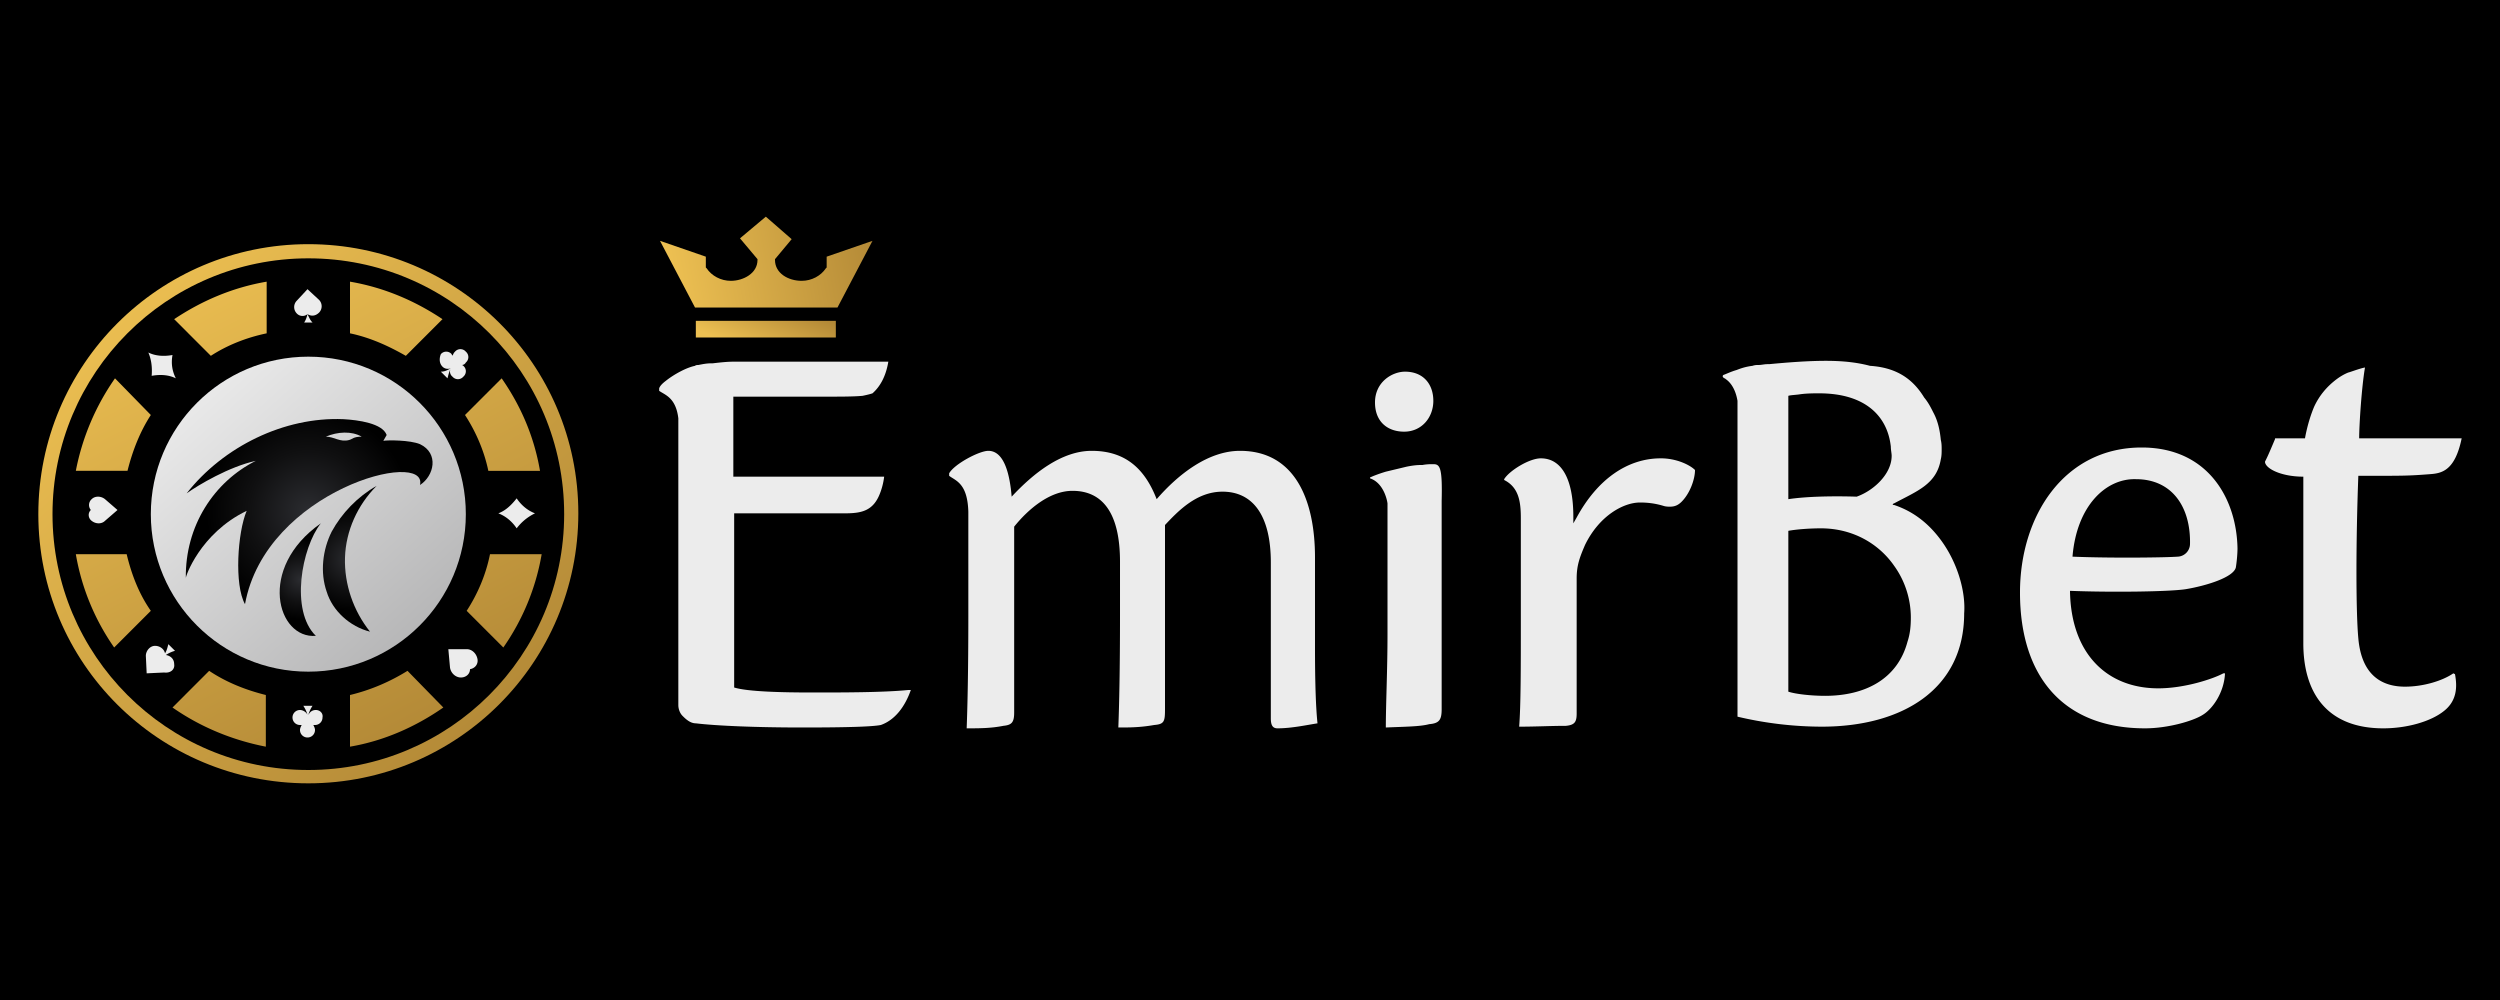
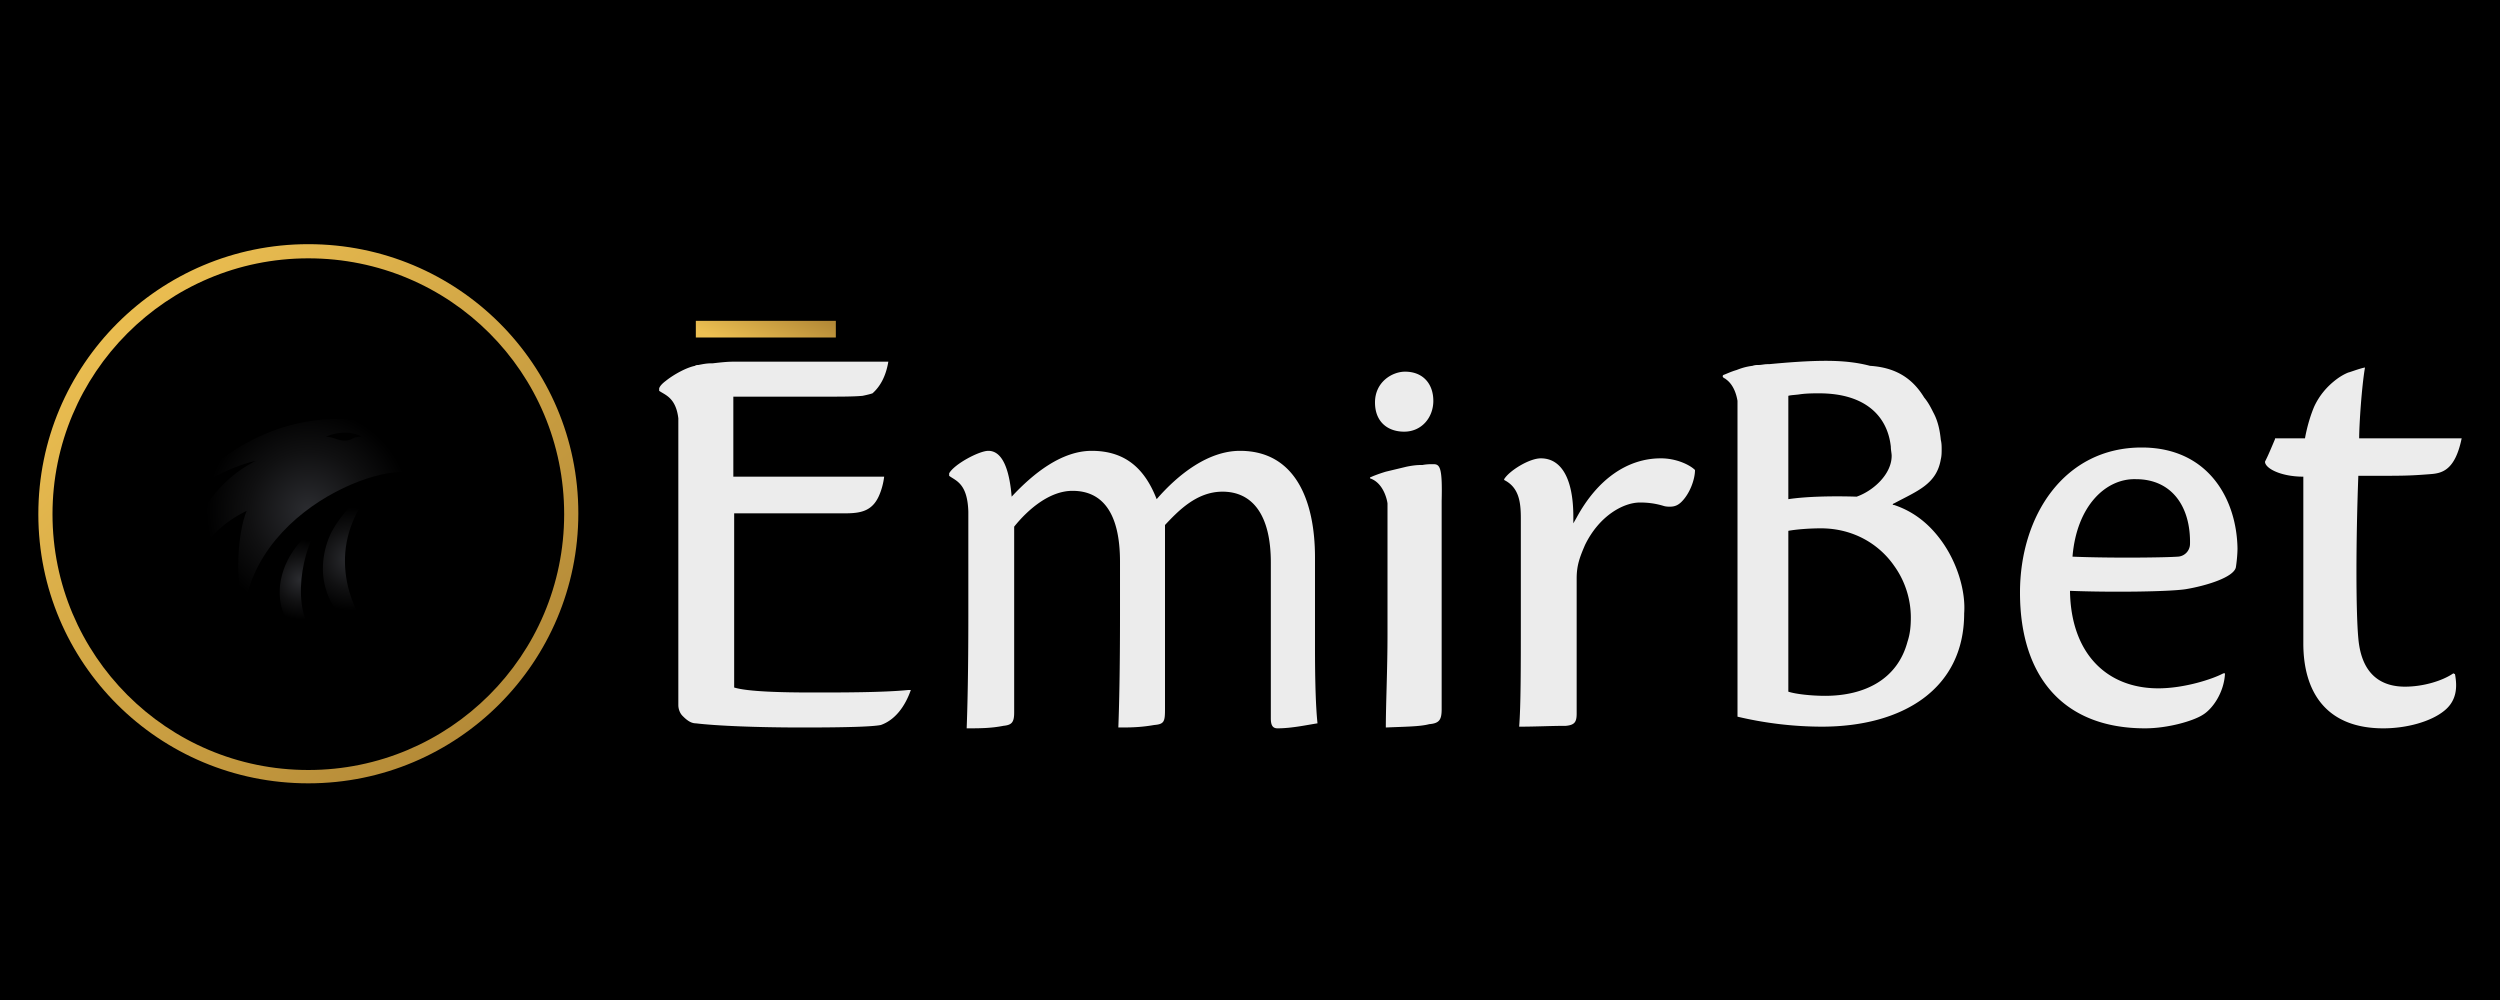
<svg xmlns="http://www.w3.org/2000/svg" width="300" height="120">
  <defs>
    <linearGradient y2=".905" x2=".877" y1=".077" x1=".105" id="A">
      <stop stop-color="#edc052" offset=".015" />
      <stop stop-color="#b28836" offset="1" />
    </linearGradient>
    <linearGradient y2="1.007" x2=".954" y1=".063" x1=".109" id="B">
      <stop stop-color="#ececec" offset=".015" />
      <stop stop-color="#aeaeaf" offset="1" />
    </linearGradient>
    <linearGradient y2=".993" x2=".756" y1="-.076" x1=".199" id="C">
      <stop stop-color="#edc052" offset=".015" />
      <stop stop-color="#b28836" offset="1" />
    </linearGradient>
    <radialGradient gradientUnits="userSpaceOnUse" gradientTransform="matrix(-1,0,0,1,-8313.595,19)" r="6.596" cy="48.083" cx="-8355.611" id="D">
      <stop stop-color="#2b2c30" offset="0" />
      <stop stop-color="#101011" offset=".545" />
      <stop offset=".938" />
    </radialGradient>
    <radialGradient gradientUnits="userSpaceOnUse" gradientTransform="matrix(-1,0,0,1,-8313.595,19)" r="5.098" cy="50.537" cx="-8349.622" id="E">
      <stop stop-color="#2b2c30" offset="0" />
      <stop stop-color="#101011" offset=".545" />
      <stop offset=".938" />
    </radialGradient>
    <radialGradient gradientUnits="userSpaceOnUse" gradientTransform="matrix(-1,0,0,1,-8313.595,19)" r="13.103" cy="42.315" cx="-8350.585" id="F">
      <stop stop-color="#2b2c30" offset="0" />
      <stop stop-color="#101011" offset=".545" />
      <stop offset=".938" />
    </radialGradient>
    <linearGradient y2=".471" x2="1.05" y1=".551" x1=".027" id="G">
      <stop stop-color="#edc052" offset=".015" />
      <stop stop-color="#b28836" offset="1" />
    </linearGradient>
    <linearGradient y2=".345" x2="1.052" y1=".635" x1=".018" id="H">
      <stop stop-color="#edc052" offset=".015" />
      <stop stop-color="#b28836" offset="1" />
    </linearGradient>
  </defs>
  <path d="M0 0h300v120H0z" />
-   <path fill="url(#A)" d="M37 29.3c-17.9 0-32.4 14.5-32.4 32.4S19.1 94 37 94s32.4-14.5 32.4-32.4S54.9 29.3 37 29.3zm0 63.1c-17 0-30.7-13.8-30.7-30.7S20 31 37 31s30.7 13.7 30.7 30.7S53.9 92.4 37 92.4z" />
-   <circle fill="url(#B)" r="18.9" cy="61.7" cx="37" />
-   <path fill="url(#C)" d="M20.9 38.3l4.4 4.4c2-1.3 4.3-2.2 6.7-2.7v-6.2c-4.1.7-7.8 2.3-11.1 4.5zM42 33.8V40c2.4.5 4.6 1.5 6.7 2.7l4.4-4.4c-3.3-2.2-7-3.8-11.1-4.5zm16.8 32.7c-.5 2.5-1.5 4.8-2.8 6.8l4.4 4.4c2.3-3.3 3.9-7.1 4.6-11.2h-6.2zm1.4-21.1l-4.4 4.4c1.3 2 2.3 4.3 2.8 6.7h6.2c-.7-4.1-2.3-7.8-4.6-11.1zm-46.4 0a28.92 28.92 0 0 0-4.7 11.1h6.2c.6-2.4 1.5-4.7 2.8-6.7l-4.3-4.4zm1.4 21.1H9.1c.7 4.1 2.3 7.9 4.6 11.2l4.4-4.4c-1.4-2-2.3-4.3-2.9-6.8zm9.9 14l-4.4 4.4c3.3 2.3 7.1 3.9 11.2 4.7v-6.2c-2.4-.6-4.7-1.5-6.8-2.9zm23.8 0c-2.1 1.3-4.4 2.3-6.9 2.9v6.2c4.1-.7 7.9-2.4 11.2-4.7l-4.3-4.4z" />
-   <path d="M36.9 37.7c-.1.4-.2.7-.4 1h.5.5c-.3-.3-.4-.6-.6-1 .5.3 1 .2 1.4-.2a1.09 1.09 0 0 0 0-1.5l-1.4-1.3-1.3 1.4a1.09 1.09 0 0 0 0 1.5.94.94 0 0 0 1.3.1zm-18.7 7.4c1.1-.2 2.1-.1 2.9.3-.4-.8-.6-1.7-.4-2.8-1.1.2-2.1.1-2.9-.3.3.7.5 1.6.4 2.8zM11 62.5c.5.4 1.2.4 1.6 0l1.5-1.3-1.5-1.3c-.5-.4-1.2-.4-1.6 0a.94.94 0 0 0-.1 1.3c-.4.4-.3 1 .1 1.3zm48.8-.9c.8.3 1.6.9 2.2 1.8a6.04 6.04 0 0 1 2.2-1.8c-.8-.3-1.6-.9-2.2-1.8-.7.9-1.4 1.5-2.2 1.8zM56 77.9h-2.2l.2 2.2c.1.7.7 1.2 1.3 1.2s1.1-.4 1.1-1c.6-.1 1-.6.9-1.2s-.6-1.2-1.3-1.2zm-35.1 1.8c0-.6-.4-1-1-1.1.3-.2.7-.4 1.1-.5l-.4-.4-.4-.4c-.1.4-.2.8-.4 1.1-.1-.5-.6-.9-1.2-.9s-1.1.6-1.1 1.2l.1 2.1 2.1-.1c.8.1 1.3-.4 1.2-1zm17 5.5c-.4 0-.7.2-.9.6.1-.4.3-.8.5-1.1H37h-.6c.2.3.4.7.5 1.1-.1-.3-.5-.6-.9-.6-.5 0-.9.4-.9.9s.4.9.9.9h.2c-.1.2-.2.4-.2.6 0 .5.4.9.9.9h0c.5 0 .9-.4.9-.9 0-.2-.1-.4-.2-.6h.2c.5 0 .9-.4.9-.9.1-.5-.3-.9-.8-.9zM53.1 44c.3.3.7.3 1 .2-.4.2-.7.4-1.2.4l.4.4.4.4c.1-.4.2-.8.4-1.2a.78.78 0 0 0 .2 1 .85.85 0 0 0 1.3 0 .85.85 0 0 0 0-1.3s-.1-.1-.2-.1a.55.55 0 0 0 .5-.3.85.85 0 0 0 0-1.3h0a.85.85 0 0 0-1.3 0c-.2.2-.2.3-.3.5 0-.1-.1-.1-.1-.2a.85.85 0 0 0-1.3 0c-.2.5-.2 1.1.2 1.5z" fill="#ececec" />
+   <path fill="url(#A)" d="M37 29.3c-17.9 0-32.4 14.5-32.4 32.4S19.1 94 37 94s32.4-14.5 32.4-32.4S54.9 29.3 37 29.3zm0 63.1c-17 0-30.7-13.8-30.7-30.7S20 31 37 31s30.7 13.7 30.7 30.7S53.9 92.4 37 92.4" />
  <path fill="url(#D)" d="M45.2 58.3c-2.3 2.3-3.7 5.4-3.8 8.6s1 6.4 3 8.9c-2.4-.6-4.5-2.5-5.2-4.8-.8-2.3-.5-5 .6-7.2 1.2-2.2 3.1-4.2 5.4-5.5z" />
  <path fill="url(#E)" d="M37.9 76.3c-3.1-3-1.7-10.6.6-13.5-7.7 5.4-5.2 13.9-.6 13.5z" />
  <path fill="url(#F)" d="M29.6 61.3c-1.1 2.6-1.5 8.9-.2 11.2 2.5-13.7 22-18.7 21-14.3 1.7-1.1 2.3-3.8 0-4.9-1.2-.5-3.9-.5-4.4-.4l.4-.7c-.5-1.4-3.4-1.8-5.2-1.9-7.1-.3-14.4 3.3-18.8 8.9 1.4-1 5.1-3.2 8.3-3.9-5 2.5-8.5 7.8-8.4 14.1-.1-.1 1.7-5.4 7.3-8.1zm9.5-8.9c1.4-.6 3.1-.7 4.3 0-1 0-1.1.3-1.5.4-1.1.3-1.8-.4-2.8-.4z" />
  <path d="M121.7 85.5c0 1.2-.3 1.5-1.3 1.6-1.5.3-2.9.3-4.4.3.1-2.6.2-6.9.2-13.5V61.4c-.1-3.4-1.5-3.7-2.3-4.3v-.3c.6-1.1 3.6-2.7 4.7-2.7 2 0 2.6 3.1 2.8 5.5 2.6-2.8 6-5.5 9.6-5.5 4.1 0 6.4 2.2 7.8 5.8 2.6-3 6.2-5.8 10-5.8 6.6 0 9 5.9 9 12.8v10.8c0 4.2.1 7.2.3 9.1-1.3.2-3.1.6-4.8.6-.6 0-.8-.4-.8-1.2V67.5c0-5.7-2.2-8.5-5.8-8.5-3.1 0-5.3 2.3-6.9 4v22.1c0 1.5-.1 1.8-1.3 1.9-1.7.3-3 .3-4.3.3.1-2.6.2-6.9.2-13.5v-6.4c0-5.7-2-8.5-5.7-8.5-2.8 0-5.4 2.3-7 4.3v22.3zM172 48.1c0 2-1.4 3.7-3.5 3.7-2 0-3.5-1.2-3.5-3.5 0-2.5 2.1-3.7 3.6-3.7 2.2 0 3.4 1.5 3.4 3.5zm10.3 39.1c.2-2.6.2-6.8.2-13v-12c0-1.9-.2-3.7-2-4.6v-.1c.6-1 3-2.5 4.4-2.5 2.5 0 3.9 2.5 3.9 7v.8l.4-.7c2.5-4.6 6.1-7.1 10.1-7.1 1.9 0 3.5.8 4.1 1.4 0 1.1-.6 2.8-1.6 3.8-.4.4-.8.6-1.4.6-.2 0-.5 0-.8-.1-1-.3-1.9-.4-2.8-.4-2 0-4.9 1.6-6.6 5.1-.6 1.4-1 2.4-1 4v16.2c0 1-.2 1.4-1.3 1.5-1.8 0-3.6.1-5.6.1zm84.7-6.4c-.1 2.3-1.5 4.3-2.7 5-1.1.7-4.1 1.6-6.9 1.6-9.7 0-15-6.1-15-16.3 0-9.2 5.3-17.4 14.6-17.4 8 0 11.4 6.2 11.5 12.1 0 .7-.1 1.7-.2 2.3-.3 1.2-3.6 2.2-6 2.6-1.9.3-8.8.4-13.9.2.1 7.5 4.4 11.7 10.6 11.7 3.1 0 6.5-1.1 7.8-1.8h.2zm-18.3-14c5 .2 11.3.1 12.6 0a1.54 1.54 0 0 0 1.5-1.5c.1-4.4-2.1-7.8-6.5-7.8-3.6-.1-7.1 3.2-7.6 9.3zm45.7 14c-1.3.9-3.6 1.6-5.8 1.6-2.6 0-5.2-1.2-5.6-5.8-.3-3.2-.3-11.6 0-19.5 5.6 0 6 0 8.6-.2 1.4-.1 3-.4 3.8-4.3h-12.3c0-1.6.3-6.2.7-8.5-.6.1-1.9.6-2 .6-.5.2-1 .5-1.4.8-1.2.9-2.1 2-2.7 3.3-.8 1.9-1.1 3.8-1.1 3.8h-3.5c-.1 0-.1 0-.1.1-.8 1.9-.9 2.1-1.2 2.7 0 .8 1.9 1.8 4.6 1.8v20c0 5.9 2.8 10.2 9.6 10.2 2.8 0 5.7-.8 7.3-2.1 1.5-1.2 1.6-2.8 1.3-4.4l-.2-.1zm-185.4 2c-3 .3-8 .3-11.5.3-3.7 0-7.8-.1-9.4-.6V61.6h12 1.3c2 0 3.4-.3 4.2-2.4.2-.5.4-1.2.5-2h-.5-5.6-12v-5.5-3.9-.2h.2 10.4c2.3 0 3.8 0 4.9-.1.5-.1.9-.2 1.2-.3.9-.8 1.6-2 1.9-3.8H89h-.9c-.9 0-1.7.1-2.6.2h-.2c-.5 0-1 .1-1.5.2-.1 0-.3 0-.4.1-1 .2-2.5 1-3.5 1.8-.4.3-.7.6-.8.9v.3c.7.5 2 .8 2.3 3.3v3.1 19.1V77v7.6c0 .5.2 1 .5 1.3.2.2.4.4.7.6s.6.3.9.3c2.5.3 7.3.5 12.8.5 5.4 0 8.4-.1 9.4-.3 1.7-.6 2.9-2.2 3.6-4.2h-.3zm63-27.1c-.3 0-.8 0-1.3.1h-.2c-.6 0-1.2.1-1.7.2l-2.5.6c-1 .3-1.7.6-1.9.7v.1c1.5.5 2 2.3 2.1 3v.3h0v3.6 11.9c0 4.2-.2 8.3-.2 11.1 2.2-.1 4.1-.1 5.2-.4 1.2-.1 1.5-.5 1.5-1.8v-25c.1-4-.2-4.4-1-4.4zm60.9 9.1c-1.4-1.9-3.2-3.4-5.6-4.2-.1 0-.1 0-.2-.1.1 0 .1-.1.2-.1 2.8-1.5 5.1-2.3 5.6-5.3.1-.4.1-.8.1-1.2 0-.3 0-.7-.1-1.1-.1-1-.3-2.2-.9-3.3-.3-.6-.6-1.2-1.1-1.8-1.4-2.3-3.4-3.6-6.5-3.8-1.5-.4-3.2-.6-5.3-.6-2.2 0-4.7.2-6.8.4h-.2c-.4 0-.7.1-1.1.1h0c-.2 0-.4 0-.7.1-.8.1-1.4.3-1.9.5-.7.2-1.3.5-1.6.6-.1.1-.1.2 0 .3s.2.1.3.2c1 .7 1.3 2 1.4 2.6v5.1V77v9a44.2 44.2 0 0 0 10.1 1.2c9.7 0 17.1-4.5 17.1-13.6.2-2.6-.8-6.1-2.8-8.8zm-18.3-17.3c.3-.1.9-.1 1.5-.2.8-.1 1.6-.1 2.2-.1 5.5 0 8.2 2.7 8.6 6.4 0 .4.1.8.1 1.1 0 2.2-2.2 4.2-4.2 4.9-3.2-.1-6.2 0-8.2.3v-7.3-4-1.1zm4.4 36c-1.6 0-3.5-.2-4.4-.5V63.7c1.1-.2 2.7-.3 3.9-.3 3.9 0 7 1.9 8.8 4.5 1.3 1.8 2 4 2 6.2 0 1.1-.1 2-.4 2.9-1.2 4.5-5.1 6.5-9.9 6.5z" fill="#ececec" />
-   <path fill="url(#G)" d="M83.4 36.9l-4.2-8 5.5 1.9v1.3l.1.1c.6.9 1.7 1.5 2.9 1.5 1.5 0 3.2-.9 3.2-2.5v-.1l-2.1-2.5 3.1-2.6 3.1 2.7-2 2.4v.1c0 1.6 1.6 2.5 3.2 2.5 1.2 0 2.3-.6 2.9-1.5l.1-.1v-1.3l5.5-1.9-4.2 8H83.4z" />
  <path fill="url(#H)" d="M83.5 38.5h16.8v2H83.5z" />
</svg>